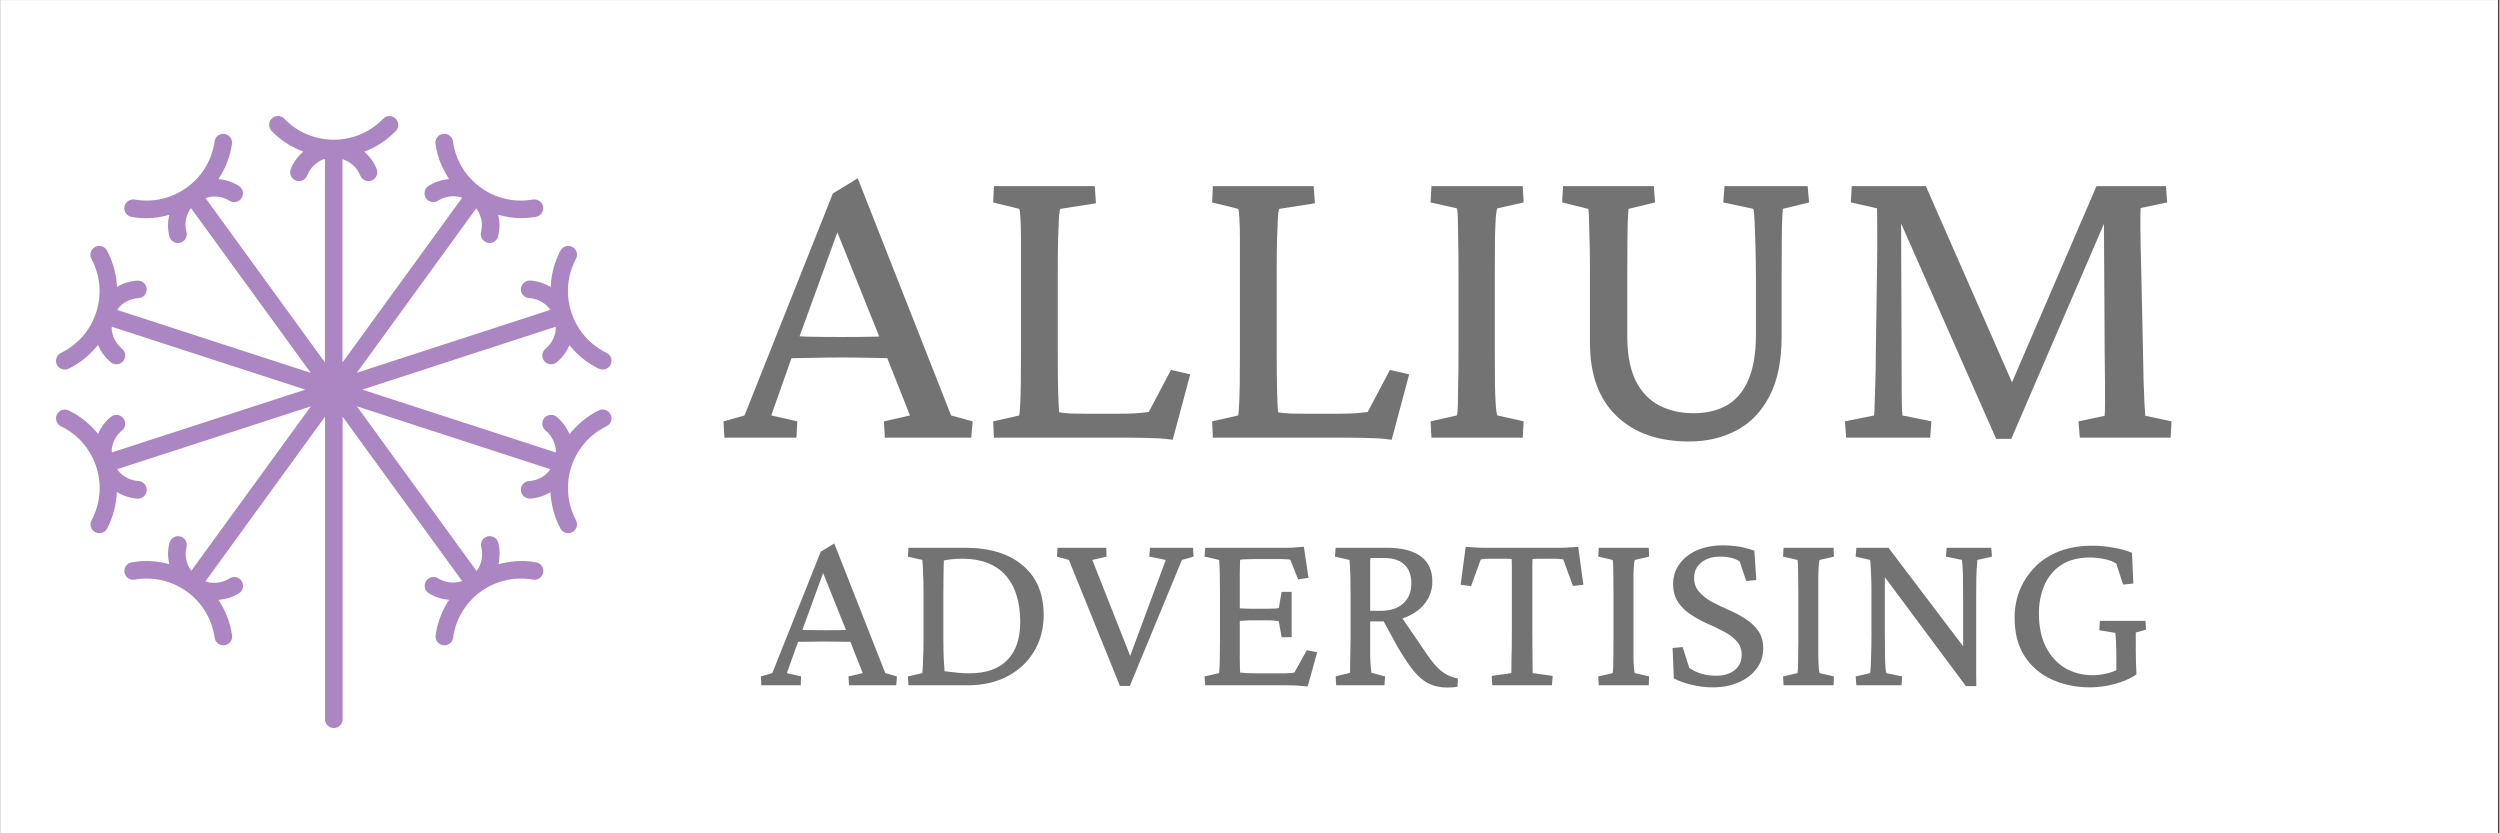
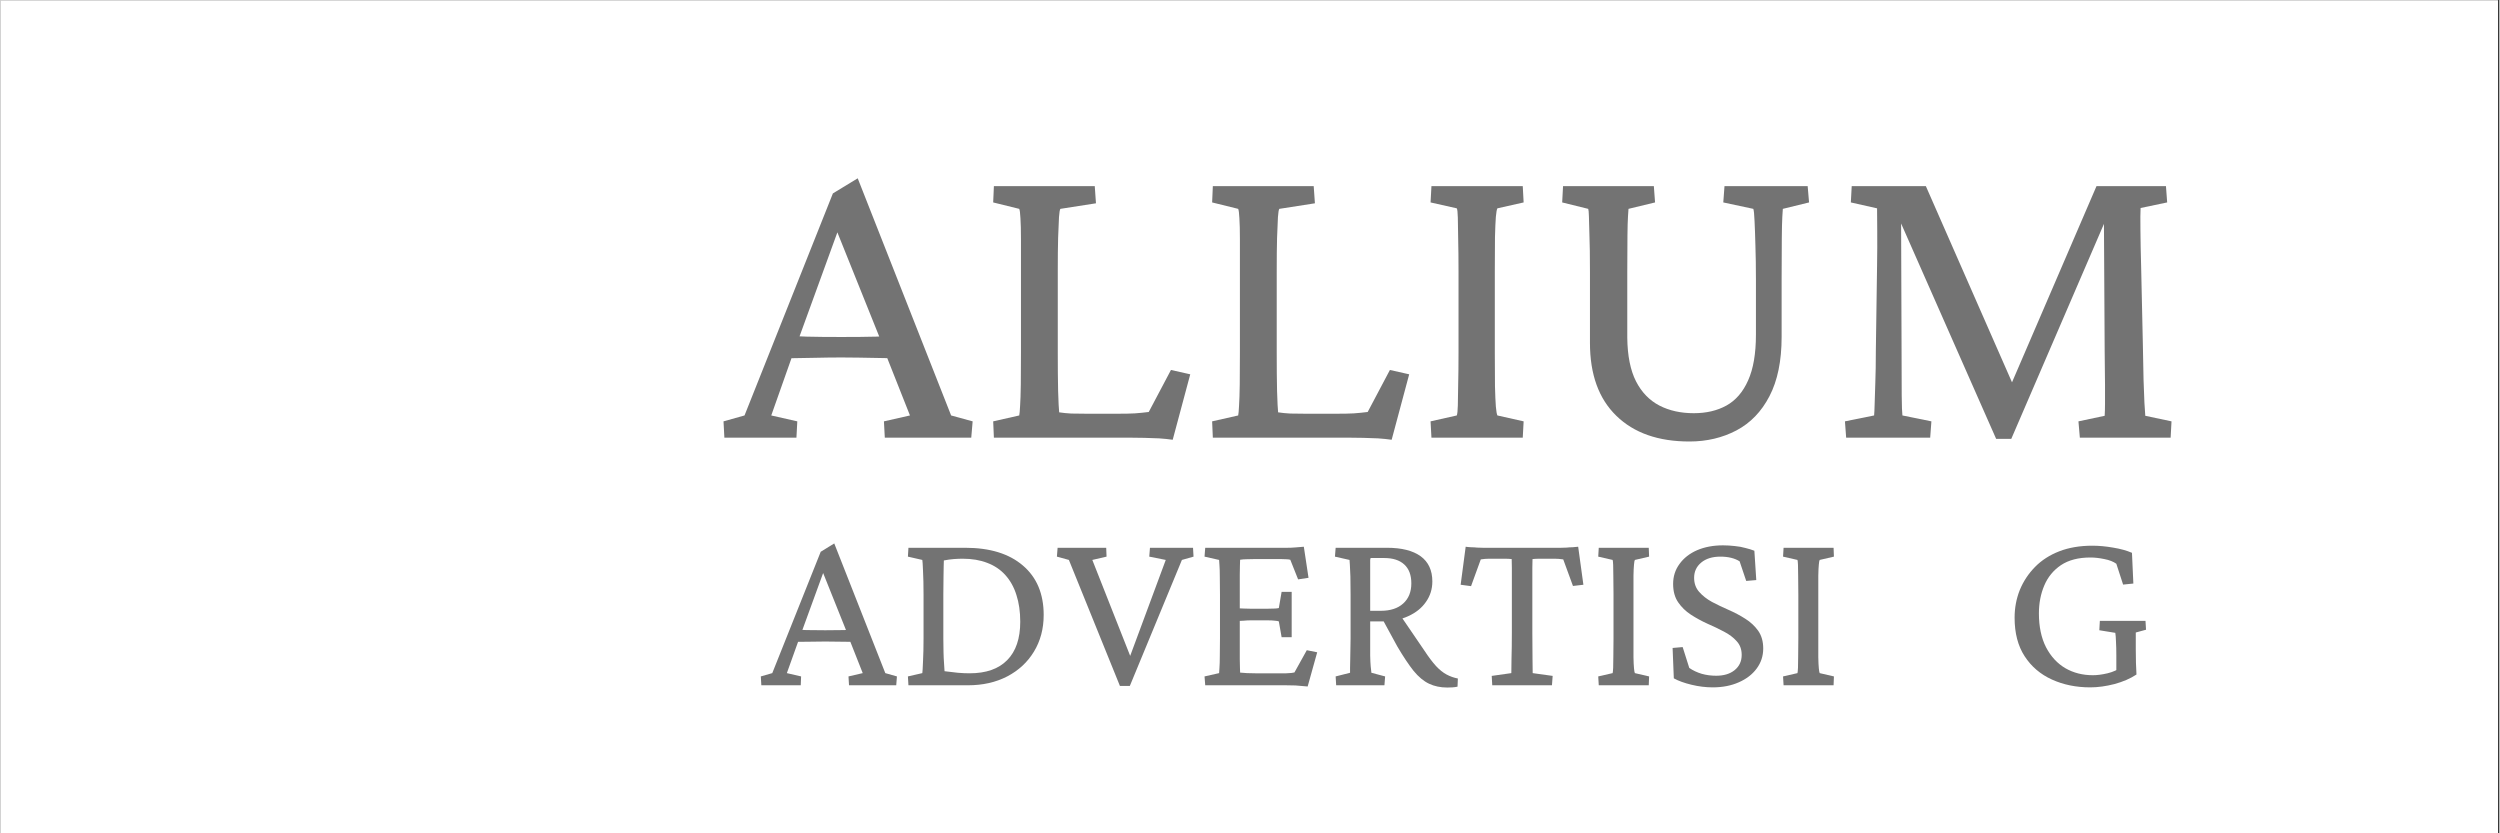
<svg xmlns="http://www.w3.org/2000/svg" width="300" zoomAndPan="magnify" viewBox="0 0 224.88 75" height="100" preserveAspectRatio="xMidYMid meet" version="1.0">
  <rect x="0" y="0" width="224.88" height="75" fill="#333333" stroke="none" />
  <defs>
    <g />
    <clipPath id="7ef073eddb">
      <path d="M 0 0.02 L 224.762 0.02 L 224.762 74.98 L 0 74.98 Z M 0 0.02 " clip-rule="nonzero" />
    </clipPath>
    <clipPath id="e1006f76ef">
      <path d="M 4.977 10.449 L 54.977 10.449 L 54.977 65.523 L 4.977 65.523 Z M 4.977 10.449 " clip-rule="nonzero" />
    </clipPath>
  </defs>
  <g clip-path="url(#7ef073eddb)">
    <path fill="#ffffff" d="M 0 0.02 L 224.879 0.02 L 224.879 74.98 L 0 74.98 Z M 0 0.02 " fill-opacity="1" fill-rule="nonzero" />
-     <path fill="#ffffff" d="M 0 0.02 L 224.879 0.02 L 224.879 74.98 L 0 74.98 Z M 0 0.02 " fill-opacity="1" fill-rule="nonzero" />
  </g>
  <g clip-path="url(#e1006f76ef)">
-     <path fill="#ab86c3" d="M 5.773 33.262 C 5.891 33.262 6.004 33.238 6.113 33.184 C 7.168 32.676 8.047 31.93 8.762 31.047 C 9.016 31.645 9.402 32.188 9.914 32.605 C 10.062 32.727 10.238 32.789 10.418 32.789 C 10.641 32.789 10.875 32.688 11.027 32.496 C 11.309 32.156 11.254 31.66 10.918 31.383 C 10.371 30.934 10.031 30.258 9.984 29.547 C 9.984 29.5 10.008 29.453 10.008 29.41 L 27.418 35.066 L 10.016 40.715 C 10.016 40.629 9.984 40.559 9.992 40.473 C 10.062 39.793 10.395 39.176 10.918 38.742 C 11.262 38.461 11.309 37.969 11.027 37.625 C 10.75 37.285 10.246 37.238 9.914 37.52 C 9.402 37.938 9.023 38.461 8.77 39.051 C 8.117 38.246 7.312 37.566 6.379 37.07 L 6.113 36.938 C 5.719 36.746 5.246 36.914 5.062 37.309 C 4.867 37.703 5.039 38.176 5.426 38.363 L 5.633 38.469 C 7.09 39.242 8.148 40.543 8.637 42.121 C 9.117 43.703 8.953 45.371 8.18 46.828 C 7.973 47.207 8.117 47.695 8.504 47.895 C 8.621 47.957 8.754 47.988 8.875 47.988 C 9.164 47.988 9.434 47.84 9.582 47.57 C 10.121 46.543 10.402 45.426 10.457 44.289 C 11.02 44.621 11.648 44.832 12.305 44.879 C 12.32 44.879 12.336 44.879 12.352 44.879 C 12.77 44.879 13.117 44.551 13.148 44.125 C 13.172 43.695 12.84 43.312 12.398 43.293 C 11.695 43.254 11.02 42.91 10.57 42.355 C 10.539 42.316 10.523 42.27 10.5 42.223 L 27.914 36.574 L 17.156 51.371 C 16.723 50.773 16.531 50.016 16.723 49.25 C 16.84 48.824 16.586 48.391 16.16 48.281 C 15.742 48.176 15.301 48.422 15.191 48.848 C 15.02 49.496 15.035 50.148 15.168 50.766 C 14.172 50.496 13.125 50.418 12.074 50.566 L 11.777 50.613 C 11.352 50.688 11.066 51.098 11.145 51.531 C 11.223 51.957 11.633 52.238 12.066 52.168 L 12.289 52.129 C 13.922 51.91 15.547 52.328 16.863 53.32 C 18.18 54.32 19.031 55.766 19.254 57.398 C 19.316 57.793 19.648 58.078 20.043 58.078 C 20.082 58.078 20.113 58.078 20.152 58.07 C 20.586 58.012 20.887 57.613 20.824 57.184 C 20.664 56.012 20.23 54.945 19.602 53.992 C 20.254 53.93 20.887 53.754 21.453 53.391 C 21.816 53.156 21.926 52.672 21.691 52.297 C 21.461 51.926 20.965 51.82 20.602 52.059 C 19.996 52.438 19.254 52.555 18.566 52.375 C 18.52 52.367 18.488 52.328 18.434 52.312 L 29.191 37.504 L 29.191 64.734 C 29.191 65.168 29.547 65.523 29.988 65.523 C 30.422 65.523 30.777 65.168 30.777 64.734 L 30.777 37.504 L 41.535 52.297 C 40.828 52.523 40.047 52.477 39.375 52.051 C 39.012 51.82 38.516 51.926 38.281 52.293 C 38.051 52.664 38.16 53.148 38.523 53.391 C 39.094 53.754 39.723 53.926 40.355 53.984 C 39.785 54.852 39.383 55.836 39.188 56.887 L 39.148 57.184 C 39.09 57.613 39.391 58.012 39.824 58.07 C 39.863 58.07 39.902 58.078 39.93 58.078 C 40.324 58.078 40.668 57.785 40.723 57.391 L 40.75 57.168 C 41.047 55.543 41.945 54.125 43.297 53.18 C 44.652 52.238 46.293 51.883 47.91 52.168 C 48.344 52.238 48.754 51.957 48.832 51.523 C 48.906 51.09 48.621 50.68 48.188 50.605 C 47.043 50.402 45.891 50.48 44.801 50.781 C 44.938 50.148 44.945 49.48 44.785 48.84 C 44.676 48.422 44.242 48.176 43.816 48.273 C 43.391 48.383 43.137 48.816 43.25 49.242 C 43.43 49.93 43.305 50.672 42.926 51.27 C 42.895 51.309 42.855 51.332 42.824 51.379 L 32.055 36.566 L 49.449 42.223 C 49.402 42.285 49.387 42.371 49.324 42.434 C 48.879 42.941 48.25 43.246 47.562 43.293 C 47.129 43.312 46.789 43.695 46.82 44.125 C 46.844 44.543 47.191 44.871 47.609 44.871 C 47.625 44.871 47.641 44.871 47.656 44.871 C 48.312 44.832 48.93 44.621 49.48 44.305 C 49.535 45.32 49.781 46.348 50.254 47.324 L 50.379 47.57 C 50.527 47.832 50.797 47.988 51.082 47.988 C 51.207 47.988 51.34 47.957 51.453 47.895 C 51.84 47.688 51.988 47.207 51.777 46.828 L 51.68 46.617 C 50.184 43.555 51.469 39.848 54.527 38.363 C 54.922 38.168 55.09 37.695 54.898 37.301 C 54.703 36.906 54.23 36.754 53.836 36.93 C 52.77 37.457 51.895 38.207 51.199 39.074 C 50.938 38.477 50.555 37.938 50.039 37.52 C 49.707 37.238 49.203 37.277 48.922 37.625 C 48.645 37.961 48.699 38.461 49.031 38.742 C 49.582 39.191 49.93 39.855 49.969 40.574 C 49.969 40.621 49.945 40.668 49.945 40.715 L 32.543 35.066 L 49.938 29.41 C 49.938 29.484 49.969 29.562 49.961 29.648 C 49.891 30.328 49.566 30.949 49.039 31.383 C 48.699 31.66 48.652 32.156 48.922 32.496 C 49.086 32.688 49.309 32.789 49.543 32.789 C 49.715 32.789 49.898 32.727 50.047 32.605 C 50.547 32.188 50.93 31.66 51.191 31.07 C 51.824 31.863 52.629 32.551 53.582 33.055 L 53.836 33.184 C 53.953 33.238 54.07 33.262 54.188 33.262 C 54.48 33.262 54.758 33.098 54.898 32.812 C 55.09 32.418 54.922 31.945 54.527 31.762 L 54.324 31.652 C 51.324 30.051 50.176 26.305 51.777 23.293 C 51.988 22.906 51.84 22.43 51.453 22.227 C 51.066 22.02 50.586 22.164 50.387 22.551 C 49.82 23.598 49.559 24.719 49.504 25.832 C 48.945 25.5 48.32 25.293 47.656 25.246 C 47.23 25.238 46.844 25.555 46.82 25.996 C 46.797 26.43 47.129 26.809 47.562 26.832 C 48.273 26.871 48.938 27.211 49.387 27.762 C 49.418 27.805 49.434 27.852 49.457 27.891 L 32.055 33.547 L 42.801 18.754 C 43.234 19.348 43.438 20.105 43.234 20.871 C 43.121 21.297 43.375 21.73 43.801 21.84 C 43.871 21.863 43.934 21.871 44 21.871 C 44.359 21.871 44.676 21.633 44.77 21.273 C 44.938 20.617 44.922 19.953 44.785 19.332 C 45.441 19.512 46.113 19.633 46.82 19.633 C 47.176 19.633 47.539 19.605 47.895 19.559 L 48.172 19.52 C 48.598 19.441 48.895 19.031 48.816 18.598 C 48.746 18.172 48.336 17.895 47.902 17.957 L 47.672 17.992 C 46.039 18.219 44.41 17.793 43.098 16.801 C 41.781 15.805 40.93 14.355 40.707 12.723 C 40.645 12.289 40.234 11.98 39.809 12.051 C 39.375 12.113 39.074 12.508 39.133 12.941 C 39.297 14.125 39.746 15.184 40.355 16.113 C 39.707 16.176 39.074 16.367 38.508 16.734 C 38.145 16.965 38.035 17.461 38.27 17.824 C 38.508 18.195 38.996 18.305 39.367 18.062 C 39.961 17.684 40.707 17.566 41.395 17.746 C 41.441 17.754 41.48 17.793 41.527 17.809 L 30.762 32.621 L 30.762 14.324 C 31.465 14.559 32.078 15.055 32.363 15.797 C 32.488 16.105 32.789 16.301 33.105 16.301 C 33.199 16.301 33.301 16.285 33.391 16.246 C 33.801 16.082 34.004 15.625 33.84 15.215 C 33.594 14.59 33.199 14.07 32.727 13.652 C 33.68 13.289 34.586 12.738 35.359 11.988 L 35.566 11.789 C 35.867 11.477 35.859 10.977 35.543 10.672 C 35.234 10.363 34.73 10.371 34.43 10.688 L 34.258 10.852 C 31.812 13.211 27.891 13.141 25.531 10.688 C 25.219 10.371 24.719 10.363 24.406 10.664 C 24.09 10.977 24.082 11.469 24.387 11.789 C 25.211 12.648 26.188 13.25 27.234 13.637 C 26.746 14.07 26.352 14.605 26.109 15.215 C 25.949 15.625 26.148 16.082 26.559 16.246 C 26.961 16.398 27.426 16.207 27.59 15.797 C 27.844 15.129 28.379 14.605 29.035 14.34 C 29.09 14.324 29.137 14.332 29.184 14.316 L 29.184 32.621 L 18.434 17.824 C 19.129 17.598 19.918 17.637 20.586 18.07 C 20.957 18.305 21.445 18.195 21.676 17.832 C 21.918 17.461 21.809 16.965 21.438 16.734 C 20.863 16.367 20.238 16.176 19.602 16.113 C 20.16 15.262 20.578 14.301 20.77 13.234 L 20.816 12.949 C 20.879 12.508 20.57 12.113 20.137 12.051 C 19.688 11.996 19.309 12.297 19.246 12.73 L 19.215 12.957 C 18.621 16.309 15.406 18.551 12.059 17.957 C 11.633 17.895 11.215 18.172 11.137 18.598 C 11.059 19.031 11.344 19.441 11.777 19.52 C 12.234 19.598 12.684 19.641 13.141 19.641 C 13.836 19.641 14.52 19.52 15.168 19.332 C 15.027 19.977 15.02 20.633 15.184 21.281 C 15.277 21.641 15.602 21.871 15.949 21.871 C 16.02 21.871 16.09 21.863 16.152 21.848 C 16.578 21.738 16.832 21.305 16.723 20.879 C 16.539 20.191 16.652 19.449 17.039 18.852 C 17.062 18.805 17.109 18.785 17.141 18.746 L 27.906 33.555 L 10.5 27.898 C 10.555 27.836 10.57 27.754 10.625 27.691 C 11.082 27.18 11.711 26.879 12.398 26.832 C 12.832 26.809 13.164 26.438 13.141 25.996 C 13.109 25.555 12.738 25.238 12.297 25.254 C 11.641 25.293 11.02 25.5 10.473 25.816 C 10.418 24.789 10.168 23.766 9.703 22.816 L 9.574 22.551 C 9.363 22.164 8.891 22.02 8.496 22.227 C 8.109 22.438 7.965 22.914 8.172 23.301 L 8.273 23.504 C 9 24.988 9.102 26.66 8.559 28.223 C 8.02 29.789 6.902 31.043 5.426 31.762 C 5.031 31.953 4.867 32.426 5.055 32.82 C 5.191 33.098 5.48 33.262 5.773 33.262 " fill-opacity="1" fill-rule="nonzero" />
-   </g>
+     </g>
  <g fill="#737373" fill-opacity="1">
    <g transform="translate(65.025, 39.391)">
      <g>
-         <path d="M 0.109 0 L 0.031 -1.469 L 1.922 -2 L 9.875 -21.984 L 12.109 -23.344 L 20.516 -2 L 22.453 -1.469 L 22.328 0 L 14.547 0 L 14.469 -1.469 L 16.812 -2 L 14.547 -7.719 L 14.125 -8.906 L 9.906 -19.406 L 10.797 -19.906 L 6.797 -8.906 L 6.359 -7.75 L 4.328 -2 L 6.672 -1.469 L 6.594 0 Z M 5.516 -7.141 L 5.516 -9.188 C 6.004 -9.156 6.672 -9.125 7.516 -9.094 C 8.367 -9.07 9.41 -9.062 10.641 -9.062 C 11.848 -9.062 12.883 -9.07 13.75 -9.094 C 14.613 -9.125 15.273 -9.156 15.734 -9.188 L 15.734 -7.141 C 14.859 -7.16 13.988 -7.176 13.125 -7.188 C 12.27 -7.207 11.441 -7.219 10.641 -7.219 C 9.867 -7.219 9.066 -7.207 8.234 -7.188 C 7.398 -7.176 6.492 -7.16 5.516 -7.141 Z M 5.516 -7.141 " />
+         <path d="M 0.109 0 L 0.031 -1.469 L 1.922 -2 L 9.875 -21.984 L 12.109 -23.344 L 20.516 -2 L 22.453 -1.469 L 22.328 0 L 14.547 0 L 14.469 -1.469 L 16.812 -2 L 14.547 -7.719 L 14.125 -8.906 L 9.906 -19.406 L 10.797 -19.906 L 6.797 -8.906 L 6.359 -7.75 L 4.328 -2 L 6.672 -1.469 L 6.594 0 Z M 5.516 -7.141 L 5.516 -9.188 C 6.004 -9.156 6.672 -9.125 7.516 -9.094 C 8.367 -9.07 9.41 -9.062 10.641 -9.062 C 11.848 -9.062 12.883 -9.07 13.75 -9.094 C 14.613 -9.125 15.273 -9.156 15.734 -9.188 L 15.734 -7.141 C 12.27 -7.207 11.441 -7.219 10.641 -7.219 C 9.867 -7.219 9.066 -7.207 8.234 -7.188 C 7.398 -7.176 6.492 -7.16 5.516 -7.141 Z M 5.516 -7.141 " />
      </g>
    </g>
  </g>
  <g fill="#737373" fill-opacity="1">
    <g transform="translate(87.468, 39.391)">
      <g>
        <path d="M 18.016 0.188 C 17.648 0.133 17.242 0.094 16.797 0.062 C 16.348 0.039 15.906 0.023 15.469 0.016 C 15.031 0.004 14.629 0 14.266 0 L 1.922 0 L 1.859 -1.469 L 4.203 -2 C 4.234 -2.133 4.258 -2.426 4.281 -2.875 C 4.312 -3.32 4.332 -3.957 4.344 -4.781 C 4.352 -5.602 4.359 -6.566 4.359 -7.672 L 4.359 -14.922 C 4.359 -16.086 4.359 -17.066 4.359 -17.859 C 4.359 -18.66 4.344 -19.289 4.312 -19.75 C 4.289 -20.207 4.254 -20.488 4.203 -20.594 L 1.859 -21.172 L 1.922 -22.641 L 11 -22.641 L 11.109 -21.094 L 7.906 -20.594 C 7.852 -20.52 7.812 -20.27 7.781 -19.844 C 7.758 -19.414 7.734 -18.797 7.703 -17.984 C 7.68 -17.18 7.672 -16.16 7.672 -14.922 L 7.672 -7.672 C 7.672 -6.336 7.68 -5.176 7.703 -4.188 C 7.734 -3.195 7.766 -2.562 7.797 -2.281 C 8.148 -2.227 8.516 -2.191 8.891 -2.172 C 9.266 -2.16 9.707 -2.156 10.219 -2.156 L 13.109 -2.156 C 13.703 -2.156 14.203 -2.164 14.609 -2.188 C 15.023 -2.219 15.441 -2.258 15.859 -2.312 L 17.859 -6.094 L 19.594 -5.703 Z M 18.016 0.188 " />
      </g>
    </g>
  </g>
  <g fill="#737373" fill-opacity="1">
    <g transform="translate(107.173, 39.391)">
      <g>
        <path d="M 18.016 0.188 C 17.648 0.133 17.242 0.094 16.797 0.062 C 16.348 0.039 15.906 0.023 15.469 0.016 C 15.031 0.004 14.629 0 14.266 0 L 1.922 0 L 1.859 -1.469 L 4.203 -2 C 4.234 -2.133 4.258 -2.426 4.281 -2.875 C 4.312 -3.32 4.332 -3.957 4.344 -4.781 C 4.352 -5.602 4.359 -6.566 4.359 -7.672 L 4.359 -14.922 C 4.359 -16.086 4.359 -17.066 4.359 -17.859 C 4.359 -18.66 4.344 -19.289 4.312 -19.75 C 4.289 -20.207 4.254 -20.488 4.203 -20.594 L 1.859 -21.172 L 1.922 -22.641 L 11 -22.641 L 11.109 -21.094 L 7.906 -20.594 C 7.852 -20.52 7.812 -20.27 7.781 -19.844 C 7.758 -19.414 7.734 -18.797 7.703 -17.984 C 7.68 -17.18 7.672 -16.16 7.672 -14.922 L 7.672 -7.672 C 7.672 -6.336 7.68 -5.176 7.703 -4.188 C 7.734 -3.195 7.766 -2.562 7.797 -2.281 C 8.148 -2.227 8.516 -2.191 8.891 -2.172 C 9.266 -2.16 9.707 -2.156 10.219 -2.156 L 13.109 -2.156 C 13.703 -2.156 14.203 -2.164 14.609 -2.188 C 15.023 -2.219 15.441 -2.258 15.859 -2.312 L 17.859 -6.094 L 19.594 -5.703 Z M 18.016 0.188 " />
      </g>
    </g>
  </g>
  <g fill="#737373" fill-opacity="1">
    <g transform="translate(126.879, 39.391)">
      <g>
        <path d="M 1.891 0 L 1.812 -1.469 L 4.172 -2 C 4.223 -2.133 4.254 -2.43 4.266 -2.891 C 4.273 -3.359 4.285 -3.988 4.297 -4.781 C 4.316 -5.582 4.328 -6.547 4.328 -7.672 L 4.328 -14.922 C 4.328 -16.086 4.316 -17.07 4.297 -17.875 C 4.285 -18.688 4.273 -19.328 4.266 -19.797 C 4.254 -20.273 4.223 -20.555 4.172 -20.641 L 1.812 -21.172 L 1.891 -22.641 L 10.109 -22.641 L 10.188 -21.172 L 7.828 -20.641 C 7.773 -20.555 7.727 -20.301 7.688 -19.875 C 7.656 -19.457 7.629 -18.848 7.609 -18.047 C 7.598 -17.254 7.594 -16.211 7.594 -14.922 L 7.594 -7.672 C 7.594 -6.441 7.598 -5.426 7.609 -4.625 C 7.629 -3.832 7.656 -3.223 7.688 -2.797 C 7.727 -2.367 7.773 -2.102 7.828 -2 L 10.188 -1.469 L 10.109 0 Z M 1.891 0 " />
      </g>
    </g>
  </g>
  <g fill="#737373" fill-opacity="1">
    <g transform="translate(138.833, 39.391)">
      <g>
        <path d="M 1.781 -22.641 L 9.953 -22.641 L 10.062 -21.172 L 7.672 -20.594 C 7.672 -20.488 7.656 -20.254 7.625 -19.891 C 7.602 -19.535 7.586 -18.973 7.578 -18.203 C 7.566 -17.43 7.562 -16.336 7.562 -14.922 L 7.562 -8.984 C 7.582 -7.367 7.844 -6.066 8.344 -5.078 C 8.852 -4.086 9.555 -3.359 10.453 -2.891 C 11.348 -2.43 12.379 -2.203 13.547 -2.203 C 14.672 -2.203 15.648 -2.43 16.484 -2.891 C 17.328 -3.359 17.977 -4.113 18.438 -5.156 C 18.906 -6.195 19.141 -7.566 19.141 -9.266 L 19.141 -14.234 C 19.141 -15.391 19.125 -16.41 19.094 -17.297 C 19.07 -18.18 19.047 -18.914 19.016 -19.5 C 18.992 -20.082 18.957 -20.445 18.906 -20.594 L 16.203 -21.172 L 16.312 -22.641 L 23.797 -22.641 L 23.922 -21.172 L 21.562 -20.594 C 21.562 -20.52 21.547 -20.281 21.516 -19.875 C 21.492 -19.477 21.477 -18.832 21.469 -17.938 C 21.457 -17.039 21.453 -15.805 21.453 -14.234 L 21.453 -9.062 C 21.453 -6.906 21.086 -5.129 20.359 -3.734 C 19.641 -2.348 18.648 -1.32 17.391 -0.656 C 16.129 0.008 14.719 0.344 13.156 0.344 C 10.352 0.344 8.16 -0.426 6.578 -1.969 C 4.992 -3.508 4.203 -5.695 4.203 -8.531 L 4.203 -14.922 C 4.203 -16.336 4.188 -17.438 4.156 -18.219 C 4.133 -19.008 4.117 -19.582 4.109 -19.938 C 4.098 -20.301 4.078 -20.52 4.047 -20.594 L 1.703 -21.172 Z M 1.781 -22.641 " />
      </g>
    </g>
  </g>
  <g fill="#737373" fill-opacity="1">
    <g transform="translate(164.438, 39.391)">
      <g>
        <path d="M 2.156 -22.641 L 8.828 -22.641 L 16.938 -4.172 L 16.234 -4.172 L 24.188 -22.641 L 30.438 -22.641 L 30.547 -21.172 L 28.156 -20.672 C 28.133 -20.316 28.129 -19.645 28.141 -18.656 C 28.148 -17.664 28.172 -16.602 28.203 -15.469 L 28.359 -8.406 C 28.379 -7.125 28.398 -6.051 28.422 -5.188 C 28.453 -4.32 28.477 -3.641 28.5 -3.141 C 28.531 -2.641 28.555 -2.25 28.578 -1.969 L 30.938 -1.469 L 30.859 0 L 22.688 0 L 22.562 -1.469 L 24.922 -1.969 C 24.941 -2.281 24.953 -2.641 24.953 -3.047 C 24.953 -3.461 24.953 -4.039 24.953 -4.781 C 24.953 -5.531 24.941 -6.547 24.922 -7.828 L 24.844 -21.531 L 25.844 -21.531 L 16.516 0.109 L 15.156 0.109 L 5.594 -21.562 L 6.594 -21.562 L 6.641 -8.453 C 6.641 -6.316 6.645 -4.766 6.656 -3.797 C 6.664 -2.836 6.688 -2.238 6.719 -2 L 9.328 -1.469 L 9.219 0 L 1.656 0 L 1.547 -1.469 L 4.172 -2 C 4.191 -2.188 4.207 -2.52 4.219 -3 C 4.238 -3.488 4.258 -4.141 4.281 -4.953 C 4.312 -5.766 4.328 -6.723 4.328 -7.828 L 4.438 -15.469 C 4.457 -16.602 4.461 -17.641 4.453 -18.578 C 4.441 -19.516 4.438 -20.203 4.438 -20.641 L 2.078 -21.172 Z M 2.156 -22.641 " />
      </g>
    </g>
  </g>
  <g fill="#737373" fill-opacity="1">
    <g transform="translate(68.398, 61.675)">
      <g>
        <path d="M 0.062 0 L 0.016 -0.797 L 1.047 -1.094 L 5.406 -12.016 L 6.625 -12.766 L 11.219 -1.094 L 12.266 -0.797 L 12.203 0 L 7.953 0 L 7.906 -0.797 L 9.188 -1.094 L 7.953 -4.219 L 7.719 -4.875 L 5.422 -10.609 L 5.906 -10.875 L 3.719 -4.875 L 3.484 -4.234 L 2.359 -1.094 L 3.641 -0.797 L 3.609 0 Z M 3.016 -3.906 L 3.016 -5.016 C 3.285 -5.004 3.648 -4.988 4.109 -4.969 C 4.578 -4.957 5.145 -4.953 5.812 -4.953 C 6.477 -4.953 7.047 -4.957 7.516 -4.969 C 7.984 -4.988 8.348 -5.004 8.609 -5.016 L 8.609 -3.906 C 8.129 -3.914 7.648 -3.922 7.172 -3.922 C 6.703 -3.93 6.25 -3.938 5.812 -3.938 C 5.395 -3.938 4.957 -3.93 4.5 -3.922 C 4.039 -3.922 3.547 -3.914 3.016 -3.906 Z M 3.016 -3.906 " />
      </g>
    </g>
    <g transform="translate(80.668, 61.675)">
      <g>
        <path d="M 1.031 -12.375 L 6.141 -12.375 C 8.359 -12.375 10.086 -11.844 11.328 -10.781 C 12.578 -9.719 13.203 -8.234 13.203 -6.328 C 13.203 -5.086 12.91 -3.988 12.328 -3.031 C 11.754 -2.082 10.953 -1.336 9.922 -0.797 C 8.898 -0.266 7.723 0 6.391 0 L 1.031 0 L 0.984 -0.797 L 2.281 -1.094 C 2.301 -1.219 2.32 -1.578 2.344 -2.172 C 2.375 -2.766 2.391 -3.441 2.391 -4.203 L 2.391 -8.156 C 2.391 -9 2.375 -9.707 2.344 -10.281 C 2.32 -10.863 2.301 -11.195 2.281 -11.281 L 0.984 -11.578 Z M 4.219 -11.234 C 4.219 -11.098 4.211 -10.922 4.203 -10.703 C 4.203 -10.484 4.195 -10.176 4.188 -9.781 C 4.176 -9.383 4.172 -8.844 4.172 -8.156 L 4.172 -4.203 C 4.172 -3.773 4.176 -3.375 4.188 -3 C 4.195 -2.633 4.211 -2.301 4.234 -2 C 4.254 -1.707 4.27 -1.461 4.281 -1.266 C 4.727 -1.211 5.129 -1.164 5.484 -1.125 C 5.848 -1.094 6.195 -1.078 6.531 -1.078 C 8.02 -1.078 9.148 -1.473 9.922 -2.266 C 10.703 -3.055 11.094 -4.207 11.094 -5.719 C 11.094 -6.625 10.977 -7.426 10.75 -8.125 C 10.531 -8.832 10.195 -9.43 9.75 -9.922 C 9.312 -10.41 8.77 -10.773 8.125 -11.016 C 7.488 -11.266 6.75 -11.391 5.906 -11.391 C 5.656 -11.391 5.391 -11.379 5.109 -11.359 C 4.828 -11.336 4.531 -11.297 4.219 -11.234 Z M 4.219 -11.234 " />
      </g>
    </g>
    <g transform="translate(95.046, 61.675)">
      <g>
        <path d="M 5.688 0.062 L 1.094 -11.281 L 0.016 -11.578 L 0.078 -12.375 L 4.453 -12.375 L 4.484 -11.578 L 3.203 -11.281 L 6.828 -2.094 L 6.406 -2.094 L 9.812 -11.281 L 8.328 -11.578 L 8.391 -12.375 L 12.266 -12.375 L 12.312 -11.578 L 11.266 -11.281 L 6.578 0.062 Z M 5.688 0.062 " />
      </g>
    </g>
    <g transform="translate(107.379, 61.675)">
      <g>
        <path d="M 10.25 0.109 C 9.844 0.066 9.477 0.035 9.156 0.016 C 8.844 0.004 8.547 0 8.266 0 L 1.031 0 L 0.969 -0.797 L 2.281 -1.094 C 2.289 -1.164 2.301 -1.328 2.312 -1.578 C 2.332 -1.836 2.344 -2.18 2.344 -2.609 C 2.352 -3.047 2.359 -3.578 2.359 -4.203 L 2.359 -8.156 C 2.359 -8.789 2.352 -9.328 2.344 -9.766 C 2.344 -10.211 2.332 -10.562 2.312 -10.812 C 2.301 -11.07 2.289 -11.227 2.281 -11.281 L 0.969 -11.578 L 1.031 -12.375 L 7.797 -12.375 C 7.992 -12.375 8.203 -12.375 8.422 -12.375 C 8.648 -12.375 8.891 -12.383 9.141 -12.406 C 9.391 -12.426 9.645 -12.445 9.906 -12.469 L 10.328 -9.672 L 9.391 -9.531 L 8.688 -11.297 C 8.57 -11.328 8.441 -11.344 8.297 -11.344 C 8.16 -11.352 8.016 -11.359 7.859 -11.359 L 5.484 -11.359 C 5.211 -11.359 4.973 -11.352 4.766 -11.344 C 4.566 -11.344 4.367 -11.328 4.172 -11.297 C 4.172 -11.242 4.164 -11.086 4.156 -10.828 C 4.156 -10.566 4.148 -10.266 4.141 -9.922 C 4.141 -9.586 4.141 -9.254 4.141 -8.922 L 4.141 -3.219 C 4.141 -2.938 4.141 -2.648 4.141 -2.359 C 4.148 -2.078 4.156 -1.828 4.156 -1.609 C 4.164 -1.391 4.172 -1.234 4.172 -1.141 C 4.379 -1.129 4.586 -1.113 4.797 -1.094 C 5.016 -1.082 5.258 -1.078 5.531 -1.078 L 7.578 -1.078 C 7.879 -1.078 8.129 -1.078 8.328 -1.078 C 8.523 -1.086 8.68 -1.098 8.797 -1.109 C 8.91 -1.129 9 -1.145 9.062 -1.156 L 10.172 -3.156 L 11.109 -2.969 Z M 7.906 -4.328 L 7.656 -5.75 C 7.582 -5.781 7.461 -5.801 7.297 -5.812 C 7.129 -5.832 6.926 -5.844 6.688 -5.844 L 5.078 -5.844 C 4.898 -5.844 4.703 -5.832 4.484 -5.812 C 4.266 -5.801 4.039 -5.789 3.812 -5.781 L 3.812 -6.938 C 4.039 -6.926 4.266 -6.914 4.484 -6.906 C 4.703 -6.895 4.898 -6.891 5.078 -6.891 L 6.688 -6.891 C 6.926 -6.891 7.129 -6.895 7.297 -6.906 C 7.461 -6.914 7.582 -6.93 7.656 -6.953 L 7.906 -8.406 L 8.812 -8.406 L 8.812 -4.328 Z M 7.906 -4.328 " />
      </g>
    </g>
    <g transform="translate(119.101, 61.675)">
      <g>
        <path d="M 1.094 0 L 1.047 -0.797 L 2.344 -1.125 C 2.344 -1.219 2.344 -1.363 2.344 -1.562 C 2.352 -1.77 2.359 -2.016 2.359 -2.297 C 2.359 -2.578 2.363 -2.883 2.375 -3.219 C 2.383 -3.551 2.391 -3.879 2.391 -4.203 L 2.391 -8.156 C 2.391 -8.801 2.383 -9.344 2.375 -9.781 C 2.363 -10.227 2.348 -10.578 2.328 -10.828 C 2.316 -11.078 2.305 -11.227 2.297 -11.281 L 0.984 -11.578 L 1.047 -12.375 L 5.672 -12.375 C 6.992 -12.375 8.004 -12.117 8.703 -11.609 C 9.398 -11.098 9.75 -10.344 9.75 -9.344 C 9.75 -8.656 9.555 -8.039 9.172 -7.5 C 8.797 -6.957 8.266 -6.531 7.578 -6.219 C 6.898 -5.906 6.125 -5.75 5.25 -5.75 L 3.906 -5.75 L 3.906 -6.703 L 5.109 -6.703 C 5.973 -6.703 6.645 -6.922 7.125 -7.359 C 7.613 -7.797 7.859 -8.398 7.859 -9.172 C 7.859 -9.922 7.645 -10.488 7.219 -10.875 C 6.801 -11.258 6.203 -11.453 5.422 -11.453 L 4.203 -11.453 C 4.18 -11.422 4.164 -11.363 4.156 -11.281 C 4.156 -11.195 4.156 -11.055 4.156 -10.859 C 4.156 -10.66 4.156 -10.367 4.156 -9.984 C 4.156 -9.609 4.156 -9.109 4.156 -8.484 L 4.156 -4.203 C 4.156 -3.598 4.156 -3.086 4.156 -2.672 C 4.164 -2.266 4.18 -1.938 4.203 -1.688 C 4.223 -1.445 4.242 -1.258 4.266 -1.125 L 5.5 -0.797 L 5.438 0 Z M 11.094 0.203 C 10.477 0.203 9.93 0.086 9.453 -0.141 C 8.973 -0.367 8.508 -0.754 8.062 -1.297 C 7.625 -1.848 7.133 -2.582 6.594 -3.5 L 5.172 -6.109 L 6.75 -6.469 L 9.031 -3.125 C 9.414 -2.539 9.766 -2.078 10.078 -1.734 C 10.398 -1.391 10.719 -1.133 11.031 -0.969 C 11.344 -0.801 11.68 -0.68 12.047 -0.609 L 12.016 0.125 C 11.879 0.156 11.727 0.176 11.562 0.188 C 11.406 0.195 11.25 0.203 11.094 0.203 Z M 11.094 0.203 " />
      </g>
    </g>
    <g transform="translate(131.054, 61.675)">
      <g>
        <path d="M 10.922 -12.469 L 11.391 -9.047 L 10.453 -8.938 L 9.578 -11.328 C 9.461 -11.348 9.332 -11.363 9.188 -11.375 C 9.039 -11.383 8.91 -11.391 8.797 -11.391 L 8.031 -11.391 C 7.895 -11.391 7.707 -11.391 7.469 -11.391 C 7.227 -11.391 7.008 -11.379 6.812 -11.359 C 6.812 -11.254 6.805 -10.992 6.797 -10.578 C 6.797 -10.16 6.797 -9.676 6.797 -9.125 C 6.797 -8.582 6.797 -8.055 6.797 -7.547 L 6.797 -4.703 C 6.797 -3.816 6.801 -3.047 6.812 -2.391 C 6.82 -1.734 6.828 -1.301 6.828 -1.094 L 8.625 -0.844 L 8.562 0 L 3.188 0 L 3.141 -0.844 L 4.906 -1.094 C 4.906 -1.301 4.91 -1.734 4.922 -2.391 C 4.941 -3.047 4.953 -3.816 4.953 -4.703 L 4.953 -7.547 C 4.953 -8.055 4.953 -8.582 4.953 -9.125 C 4.953 -9.676 4.953 -10.16 4.953 -10.578 C 4.953 -10.992 4.945 -11.254 4.938 -11.359 C 4.75 -11.379 4.535 -11.391 4.297 -11.391 C 4.055 -11.391 3.867 -11.391 3.734 -11.391 L 2.906 -11.391 C 2.789 -11.391 2.664 -11.383 2.531 -11.375 C 2.406 -11.363 2.281 -11.348 2.156 -11.328 L 1.281 -8.922 L 0.344 -9.047 L 0.797 -12.469 C 0.953 -12.445 1.117 -12.43 1.297 -12.422 C 1.473 -12.422 1.648 -12.41 1.828 -12.391 C 2.004 -12.379 2.176 -12.375 2.344 -12.375 C 2.508 -12.375 2.676 -12.375 2.844 -12.375 L 8.875 -12.375 C 9.031 -12.375 9.195 -12.375 9.375 -12.375 C 9.551 -12.375 9.723 -12.379 9.891 -12.391 C 10.055 -12.41 10.227 -12.422 10.406 -12.422 C 10.582 -12.43 10.754 -12.445 10.922 -12.469 Z M 10.922 -12.469 " />
      </g>
    </g>
    <g transform="translate(142.797, 61.675)">
      <g>
        <path d="M 1.031 0 L 0.984 -0.797 L 2.281 -1.094 C 2.301 -1.164 2.316 -1.328 2.328 -1.578 C 2.336 -1.836 2.344 -2.18 2.344 -2.609 C 2.352 -3.047 2.359 -3.578 2.359 -4.203 L 2.359 -8.156 C 2.359 -8.789 2.352 -9.328 2.344 -9.766 C 2.344 -10.211 2.336 -10.566 2.328 -10.828 C 2.316 -11.086 2.301 -11.238 2.281 -11.281 L 0.984 -11.578 L 1.031 -12.375 L 5.531 -12.375 L 5.562 -11.578 L 4.281 -11.281 C 4.25 -11.238 4.223 -11.098 4.203 -10.859 C 4.18 -10.629 4.164 -10.297 4.156 -9.859 C 4.156 -9.43 4.156 -8.863 4.156 -8.156 L 4.156 -4.203 C 4.156 -3.523 4.156 -2.969 4.156 -2.531 C 4.164 -2.094 4.18 -1.758 4.203 -1.531 C 4.223 -1.301 4.25 -1.156 4.281 -1.094 L 5.562 -0.797 L 5.531 0 Z M 1.031 0 " />
      </g>
    </g>
    <g transform="translate(149.333, 61.675)">
      <g>
        <path d="M 4.75 0.188 C 4.125 0.188 3.488 0.109 2.844 -0.047 C 2.195 -0.203 1.664 -0.395 1.25 -0.625 L 1.141 -3.359 L 2.047 -3.438 L 2.641 -1.562 C 2.973 -1.332 3.348 -1.156 3.766 -1.031 C 4.18 -0.914 4.613 -0.859 5.062 -0.859 C 5.75 -0.859 6.301 -1.023 6.719 -1.359 C 7.145 -1.703 7.359 -2.16 7.359 -2.734 C 7.359 -3.234 7.207 -3.645 6.906 -3.969 C 6.613 -4.301 6.234 -4.586 5.766 -4.828 C 5.297 -5.078 4.797 -5.316 4.266 -5.547 C 3.742 -5.785 3.25 -6.055 2.781 -6.359 C 2.32 -6.66 1.941 -7.031 1.641 -7.469 C 1.336 -7.914 1.188 -8.469 1.188 -9.125 C 1.188 -9.801 1.379 -10.398 1.766 -10.922 C 2.148 -11.453 2.676 -11.863 3.344 -12.156 C 4.02 -12.445 4.797 -12.594 5.672 -12.594 C 6.035 -12.594 6.391 -12.57 6.734 -12.531 C 7.078 -12.5 7.395 -12.441 7.688 -12.359 C 7.988 -12.285 8.258 -12.203 8.5 -12.109 L 8.672 -9.469 L 7.766 -9.391 L 7.172 -11.156 C 6.723 -11.438 6.145 -11.578 5.438 -11.578 C 4.719 -11.578 4.145 -11.398 3.719 -11.047 C 3.289 -10.691 3.078 -10.234 3.078 -9.672 C 3.078 -9.172 3.227 -8.75 3.531 -8.406 C 3.832 -8.062 4.219 -7.758 4.688 -7.5 C 5.164 -7.25 5.664 -7.008 6.188 -6.781 C 6.719 -6.551 7.219 -6.285 7.688 -5.984 C 8.156 -5.691 8.539 -5.332 8.844 -4.906 C 9.145 -4.477 9.297 -3.945 9.297 -3.312 C 9.297 -2.633 9.098 -2.031 8.703 -1.5 C 8.316 -0.977 7.781 -0.566 7.094 -0.266 C 6.414 0.035 5.633 0.188 4.75 0.188 Z M 4.75 0.188 " />
      </g>
    </g>
    <g transform="translate(159.431, 61.675)">
      <g>
        <path d="M 1.031 0 L 0.984 -0.797 L 2.281 -1.094 C 2.301 -1.164 2.316 -1.328 2.328 -1.578 C 2.336 -1.836 2.344 -2.18 2.344 -2.609 C 2.352 -3.047 2.359 -3.578 2.359 -4.203 L 2.359 -8.156 C 2.359 -8.789 2.352 -9.328 2.344 -9.766 C 2.344 -10.211 2.336 -10.566 2.328 -10.828 C 2.316 -11.086 2.301 -11.238 2.281 -11.281 L 0.984 -11.578 L 1.031 -12.375 L 5.531 -12.375 L 5.562 -11.578 L 4.281 -11.281 C 4.25 -11.238 4.223 -11.098 4.203 -10.859 C 4.18 -10.629 4.164 -10.297 4.156 -9.859 C 4.156 -9.43 4.156 -8.863 4.156 -8.156 L 4.156 -4.203 C 4.156 -3.523 4.156 -2.969 4.156 -2.531 C 4.164 -2.094 4.18 -1.758 4.203 -1.531 C 4.223 -1.301 4.25 -1.156 4.281 -1.094 L 5.562 -0.797 L 5.531 0 Z M 1.031 0 " />
      </g>
    </g>
    <g transform="translate(165.966, 61.675)">
      <g>
-         <path d="M 10.656 -3.016 L 10.656 -7.734 C 10.656 -8.566 10.648 -9.234 10.641 -9.734 C 10.629 -10.234 10.613 -10.602 10.594 -10.844 C 10.57 -11.094 10.555 -11.238 10.547 -11.281 L 9.109 -11.578 L 9.172 -12.375 L 13.188 -12.375 L 13.25 -11.578 L 11.938 -11.281 C 11.938 -11.238 11.926 -11.094 11.906 -10.844 C 11.883 -10.602 11.863 -10.227 11.844 -9.719 C 11.832 -9.219 11.828 -8.555 11.828 -7.734 L 11.828 -2.719 C 11.828 -2.27 11.828 -1.812 11.828 -1.344 C 11.828 -0.883 11.832 -0.41 11.844 0.078 L 10.906 0.078 L 3.141 -10.359 L 3.609 -10.359 L 3.609 -4.703 C 3.609 -3.859 3.613 -3.18 3.625 -2.672 C 3.633 -2.172 3.648 -1.797 3.672 -1.547 C 3.703 -1.305 3.723 -1.156 3.734 -1.094 L 5.172 -0.797 L 5.109 0 L 1.047 0 L 0.984 -0.797 L 2.281 -1.094 C 2.301 -1.156 2.316 -1.301 2.328 -1.531 C 2.348 -1.77 2.363 -2.145 2.375 -2.656 C 2.395 -3.176 2.406 -3.859 2.406 -4.703 L 2.406 -8.312 C 2.406 -8.938 2.395 -9.453 2.375 -9.859 C 2.363 -10.273 2.348 -10.594 2.328 -10.812 C 2.316 -11.039 2.301 -11.195 2.281 -11.281 L 0.984 -11.578 L 1.047 -12.375 L 3.938 -12.375 L 11.031 -3.016 Z M 10.656 -3.016 " />
-       </g>
+         </g>
    </g>
    <g transform="translate(180.176, 61.675)">
      <g>
        <path d="M 7.891 0.188 C 6.617 0.188 5.469 -0.047 4.438 -0.516 C 3.406 -0.984 2.586 -1.68 1.984 -2.609 C 1.379 -3.535 1.078 -4.691 1.078 -6.078 C 1.078 -6.961 1.234 -7.797 1.547 -8.578 C 1.867 -9.359 2.328 -10.051 2.922 -10.656 C 3.516 -11.258 4.242 -11.727 5.109 -12.062 C 5.973 -12.395 6.961 -12.562 8.078 -12.562 C 8.672 -12.562 9.289 -12.504 9.938 -12.391 C 10.594 -12.285 11.16 -12.129 11.641 -11.922 L 11.766 -9.156 L 10.844 -9.062 L 10.234 -10.938 C 9.961 -11.133 9.602 -11.273 9.156 -11.359 C 8.707 -11.453 8.289 -11.5 7.906 -11.5 C 6.82 -11.5 5.938 -11.27 5.25 -10.812 C 4.57 -10.352 4.07 -9.742 3.75 -8.984 C 3.426 -8.223 3.266 -7.383 3.266 -6.469 C 3.266 -5.281 3.477 -4.266 3.906 -3.422 C 4.344 -2.586 4.926 -1.957 5.656 -1.531 C 6.383 -1.113 7.207 -0.906 8.125 -0.906 C 8.508 -0.906 8.945 -0.961 9.438 -1.078 C 9.926 -1.191 10.359 -1.391 10.734 -1.672 L 10.234 -0.484 L 10.234 -2.703 C 10.234 -3.16 10.223 -3.566 10.203 -3.922 C 10.191 -4.273 10.172 -4.539 10.141 -4.719 L 8.703 -4.953 L 8.75 -5.797 L 12.859 -5.797 L 12.906 -5 L 11.984 -4.75 C 11.984 -4.676 11.984 -4.504 11.984 -4.234 C 11.984 -3.973 11.984 -3.648 11.984 -3.266 C 11.984 -2.773 11.988 -2.359 12 -2.016 C 12.008 -1.68 12.023 -1.332 12.047 -0.969 C 11.492 -0.602 10.832 -0.316 10.062 -0.109 C 9.301 0.086 8.578 0.188 7.891 0.188 Z M 7.891 0.188 " />
      </g>
    </g>
  </g>
</svg>